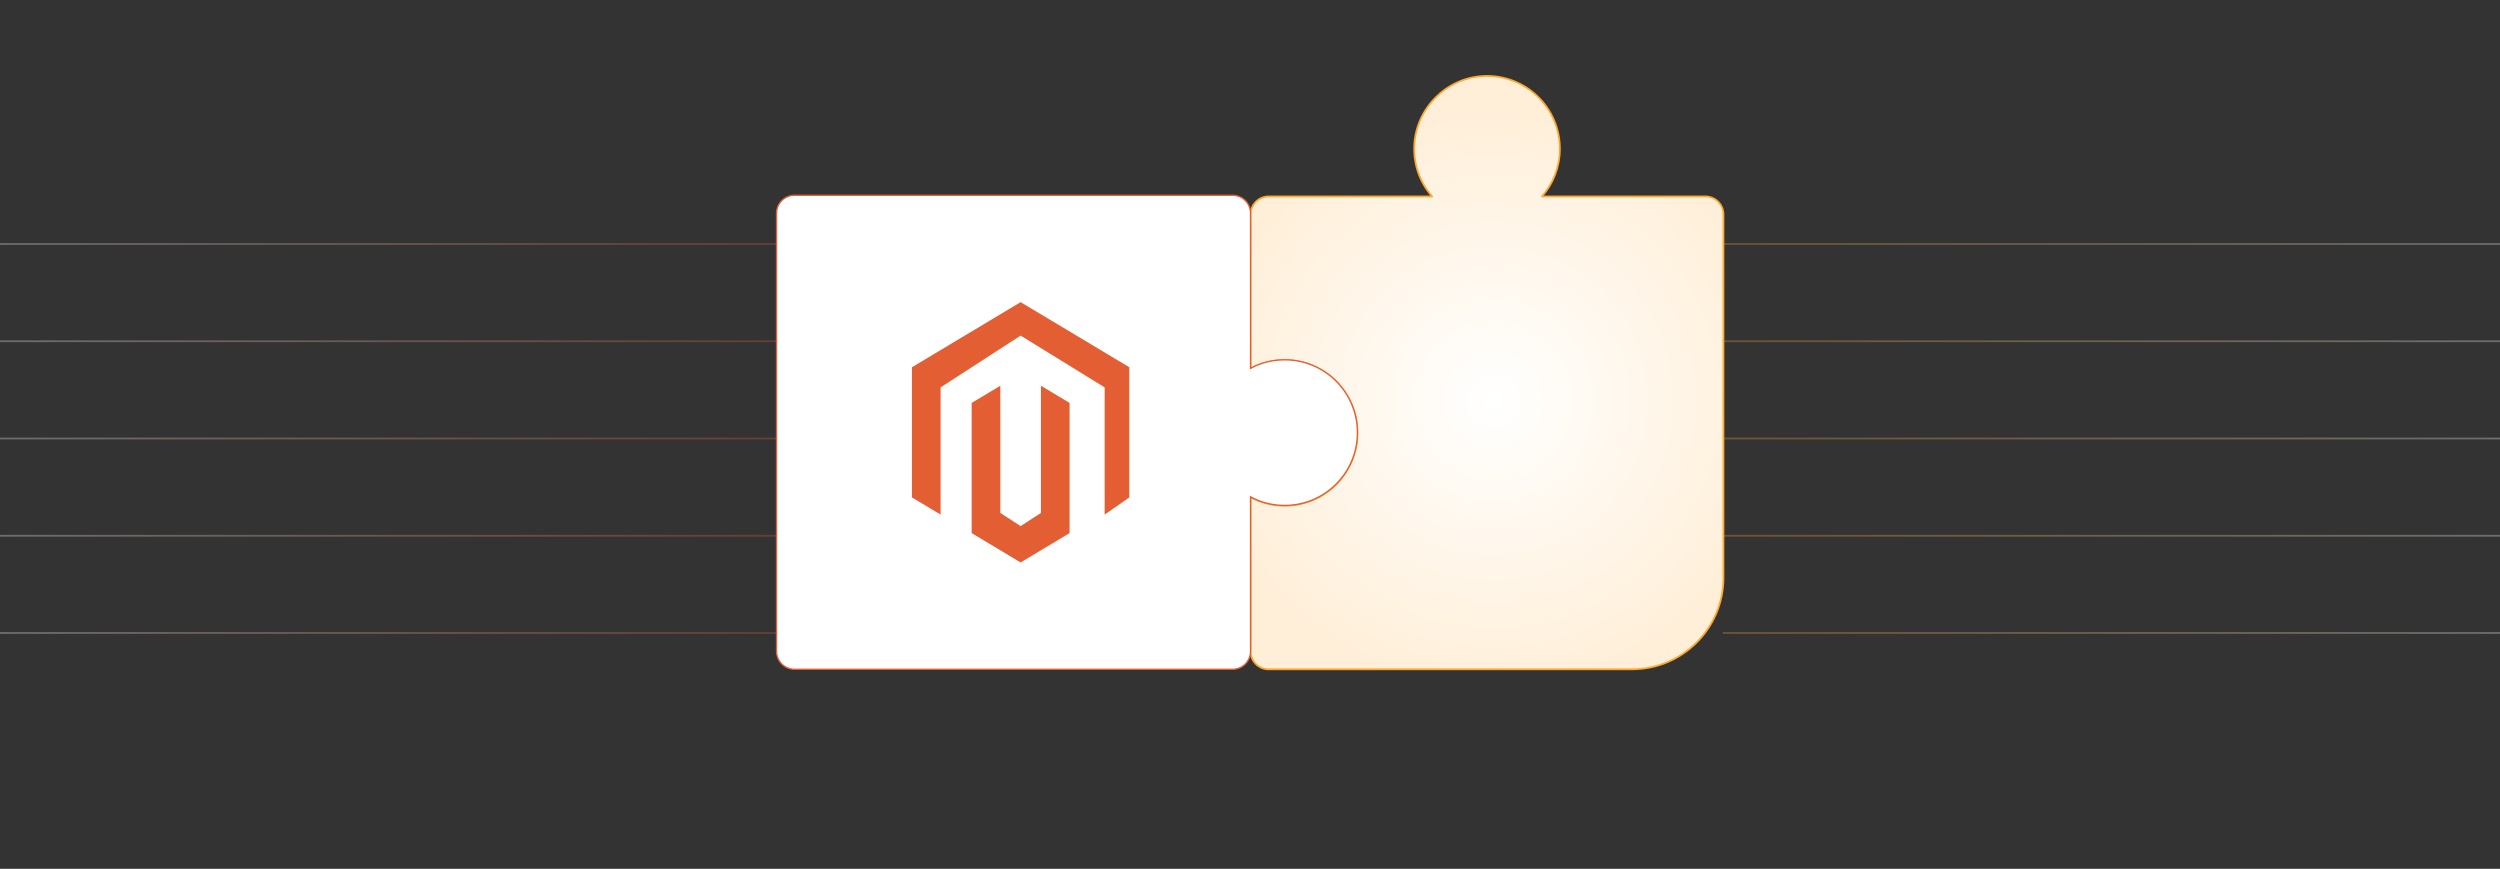
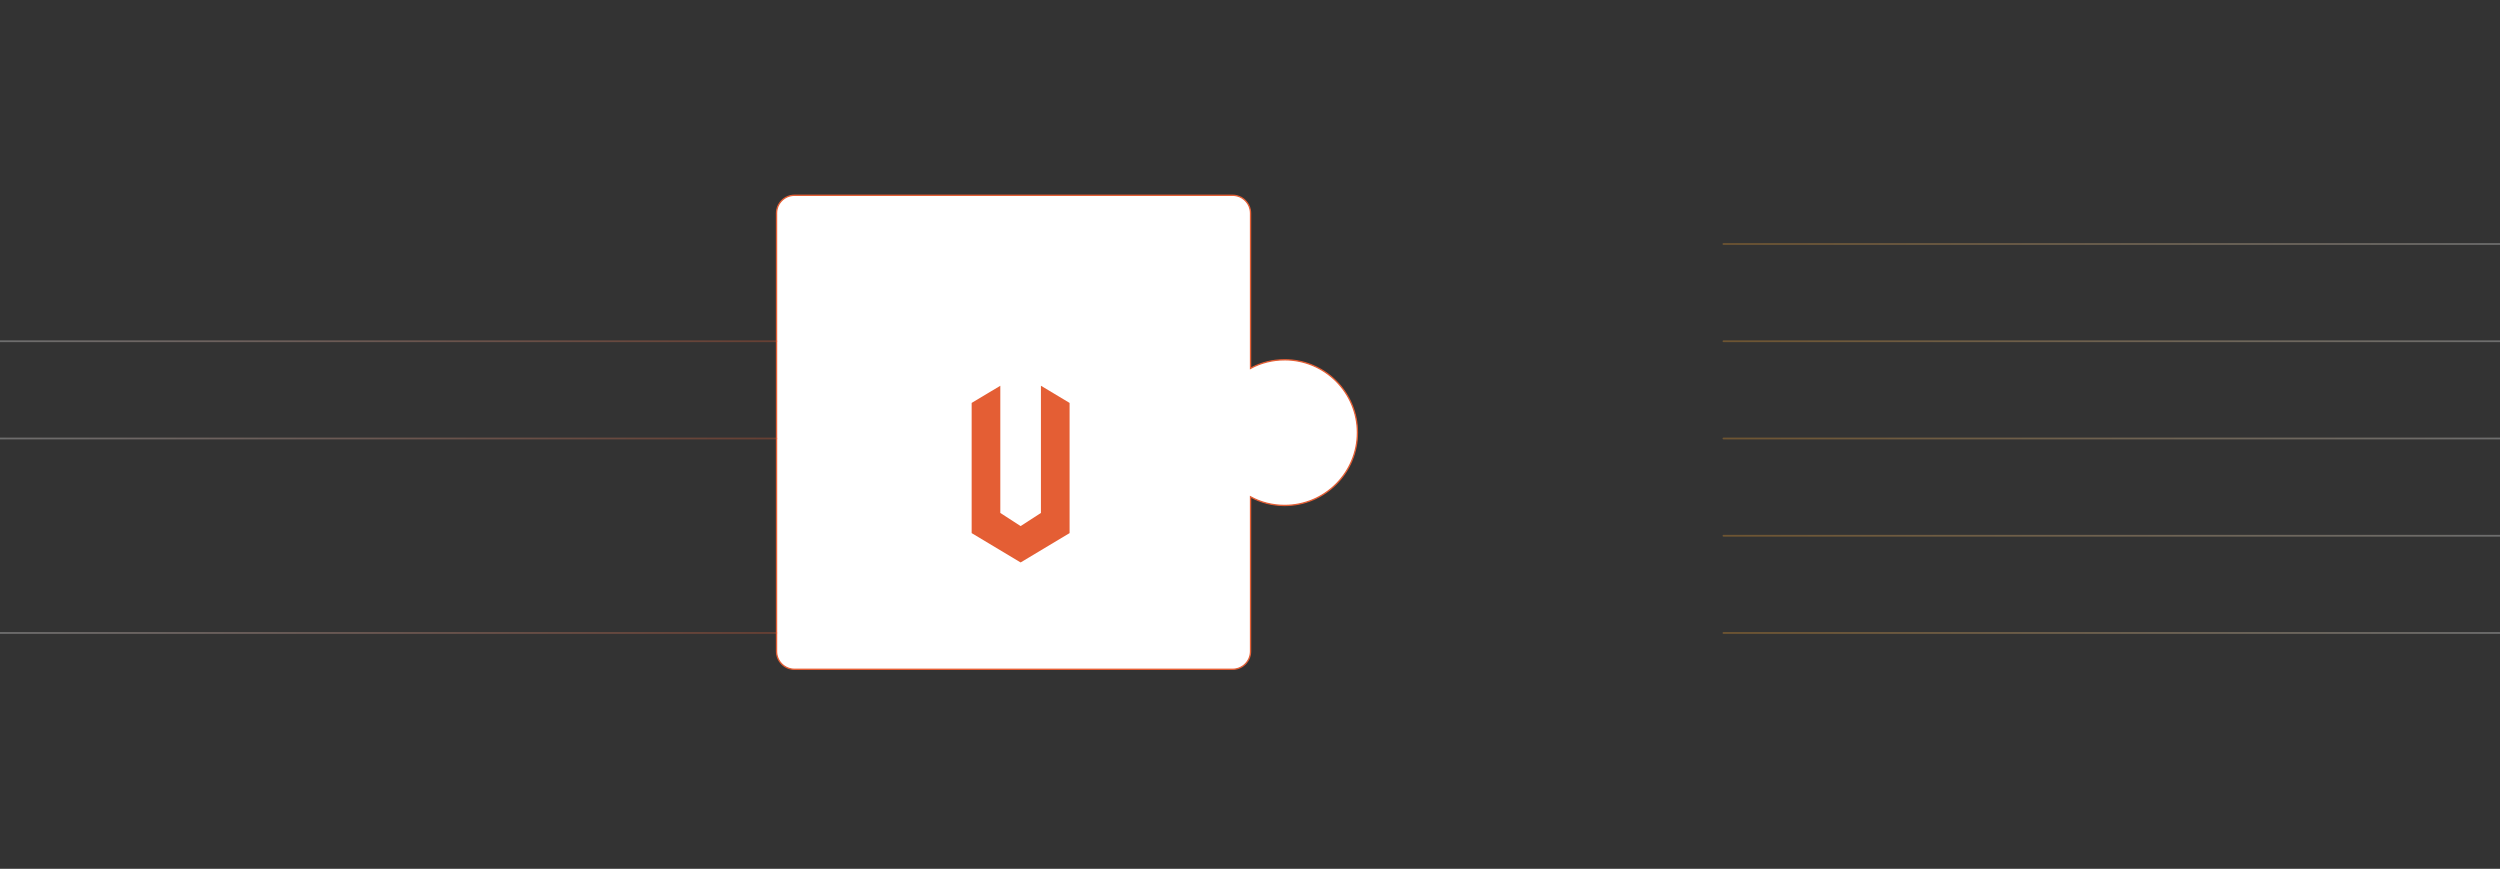
<svg xmlns="http://www.w3.org/2000/svg" xmlns:xlink="http://www.w3.org/1999/xlink" id="_02-Evaluate-Extension-Compatibility" viewBox="0 0 860 298.867">
  <rect x="0" y="0" width="860" height="298.867" fill="#333333" stroke="none" />
  <defs>
    <radialGradient id="radial-gradient" cx="513.704" cy="137.902" fx="513.704" fy="137.902" r="100.096" gradientUnits="userSpaceOnUse">
      <stop offset="0" stop-color="#fff" />
      <stop offset="1" stop-color="#ffefd9" />
    </radialGradient>
    <linearGradient id="linear-gradient" x1="-.309" y1="83.936" x2="267.437" y2="83.936" gradientUnits="userSpaceOnUse">
      <stop offset="0" stop-color="#fff" />
      <stop offset="1" stop-color="#e45e34" />
    </linearGradient>
    <linearGradient id="linear-gradient-2" y1="117.389" y2="117.389" xlink:href="#linear-gradient" />
    <linearGradient id="linear-gradient-3" y1="150.841" y2="150.841" xlink:href="#linear-gradient" />
    <linearGradient id="linear-gradient-4" y1="184.294" y2="184.294" xlink:href="#linear-gradient" />
    <linearGradient id="linear-gradient-5" y1="217.746" y2="217.746" xlink:href="#linear-gradient" />
    <linearGradient id="linear-gradient-6" x1="592.563" y1="83.936" x2="860.309" y2="83.936" gradientUnits="userSpaceOnUse">
      <stop offset="0" stop-color="#ffa830" />
      <stop offset="1" stop-color="#fff" />
    </linearGradient>
    <linearGradient id="linear-gradient-7" y1="117.389" y2="117.389" xlink:href="#linear-gradient-6" />
    <linearGradient id="linear-gradient-8" y1="150.841" y2="150.841" xlink:href="#linear-gradient-6" />
    <linearGradient id="linear-gradient-9" y1="184.294" y2="184.294" xlink:href="#linear-gradient-6" />
    <linearGradient id="linear-gradient-10" y1="217.746" y2="217.746" xlink:href="#linear-gradient-6" />
  </defs>
-   <path d="M592.872,73.766v124.986c0,17.39-14.097,31.488-31.488,31.488h-124.986c-3.414,0-6.181-2.767-6.181-6.181v-53.048c3.486,1.916,7.504,2.955,11.72,2.955,13.871,0,25.047-11.225,25.047-25.059,0-13.821-11.176-25.047-25.047-25.047-4.216,0-8.233,1.026-11.72,2.942v-53.036c0-3.414,2.767-6.181,6.181-6.181h56.262c-4.07-4.603-6.403-10.751-6.15-17.38.49-12.867,10.99-23.457,23.853-24.045,14.368-.657,26.234,10.809,26.234,25.02,0,6.255-2.299,12.029-6.169,16.405h56.262c3.414,0,6.181,2.767,6.181,6.181Z" fill="url(#radial-gradient)" stroke="#ffa830" stroke-linecap="round" stroke-linejoin="round" stroke-width=".618" />
  <path d="M441.908,123.769c-4.216,0-8.233,1.026-11.72,2.942v-53.351c0-3.414-2.767-6.181-6.181-6.181h-150.698c-3.414,0-6.181,2.767-6.181,6.181v150.698c0,3.414,2.767,6.181,6.181,6.181h150.698c3.414,0,6.181-2.767,6.181-6.181v-53.138c3.486,1.916,7.504,2.955,11.72,2.955,13.871,0,25.047-11.225,25.047-25.059,0-13.821-11.176-25.047-25.047-25.047Z" fill="#fff" stroke="#e45e34" stroke-miterlimit="10" stroke-width=".469" />
  <g id="LOGO">
-     <polyline points="380.002 145.324 380.002 133.265 351.093 115.443 323.566 133.265 323.566 177.021 313.706 171.113 313.706 126.33 351.093 103.939 388.481 126.33 388.481 171.113 380.002 177.021 380.002 145.324" fill="#e45e34" stroke-width="0" />
    <polygon points="367.938 138.607 367.938 183.389 361.118 187.473 351.093 193.48 341.06 187.473 334.248 183.389 334.248 138.607 344.109 132.698 344.109 176.454 351.093 180.974 358.078 176.454 358.078 132.698 367.938 138.607" fill="#e45e34" stroke-width="0" />
  </g>
  <g opacity=".29">
-     <line y1="83.936" x2="267.128" y2="83.936" fill="none" stroke="url(#linear-gradient)" stroke-linecap="round" stroke-linejoin="round" stroke-width=".618" />
    <line y1="117.389" x2="267.128" y2="117.389" fill="none" stroke="url(#linear-gradient-2)" stroke-linecap="round" stroke-linejoin="round" stroke-width=".618" />
    <line y1="150.841" x2="267.128" y2="150.841" fill="none" stroke="url(#linear-gradient-3)" stroke-linecap="round" stroke-linejoin="round" stroke-width=".618" />
-     <line y1="184.294" x2="267.128" y2="184.294" fill="none" stroke="url(#linear-gradient-4)" stroke-linecap="round" stroke-linejoin="round" stroke-width=".618" />
    <line y1="217.746" x2="267.128" y2="217.746" fill="none" stroke="url(#linear-gradient-5)" stroke-linecap="round" stroke-linejoin="round" stroke-width=".618" />
  </g>
  <g opacity=".29">
    <line x1="592.872" y1="83.936" x2="860" y2="83.936" fill="none" stroke="url(#linear-gradient-6)" stroke-linecap="round" stroke-linejoin="round" stroke-width=".618" />
    <line x1="592.872" y1="117.389" x2="860" y2="117.389" fill="none" stroke="url(#linear-gradient-7)" stroke-linecap="round" stroke-linejoin="round" stroke-width=".618" />
    <line x1="592.872" y1="150.841" x2="860" y2="150.841" fill="none" stroke="url(#linear-gradient-8)" stroke-linecap="round" stroke-linejoin="round" stroke-width=".618" />
    <line x1="592.872" y1="184.294" x2="860" y2="184.294" fill="none" stroke="url(#linear-gradient-9)" stroke-linecap="round" stroke-linejoin="round" stroke-width=".618" />
    <line x1="592.872" y1="217.746" x2="860" y2="217.746" fill="none" stroke="url(#linear-gradient-10)" stroke-linecap="round" stroke-linejoin="round" stroke-width=".618" />
  </g>
</svg>